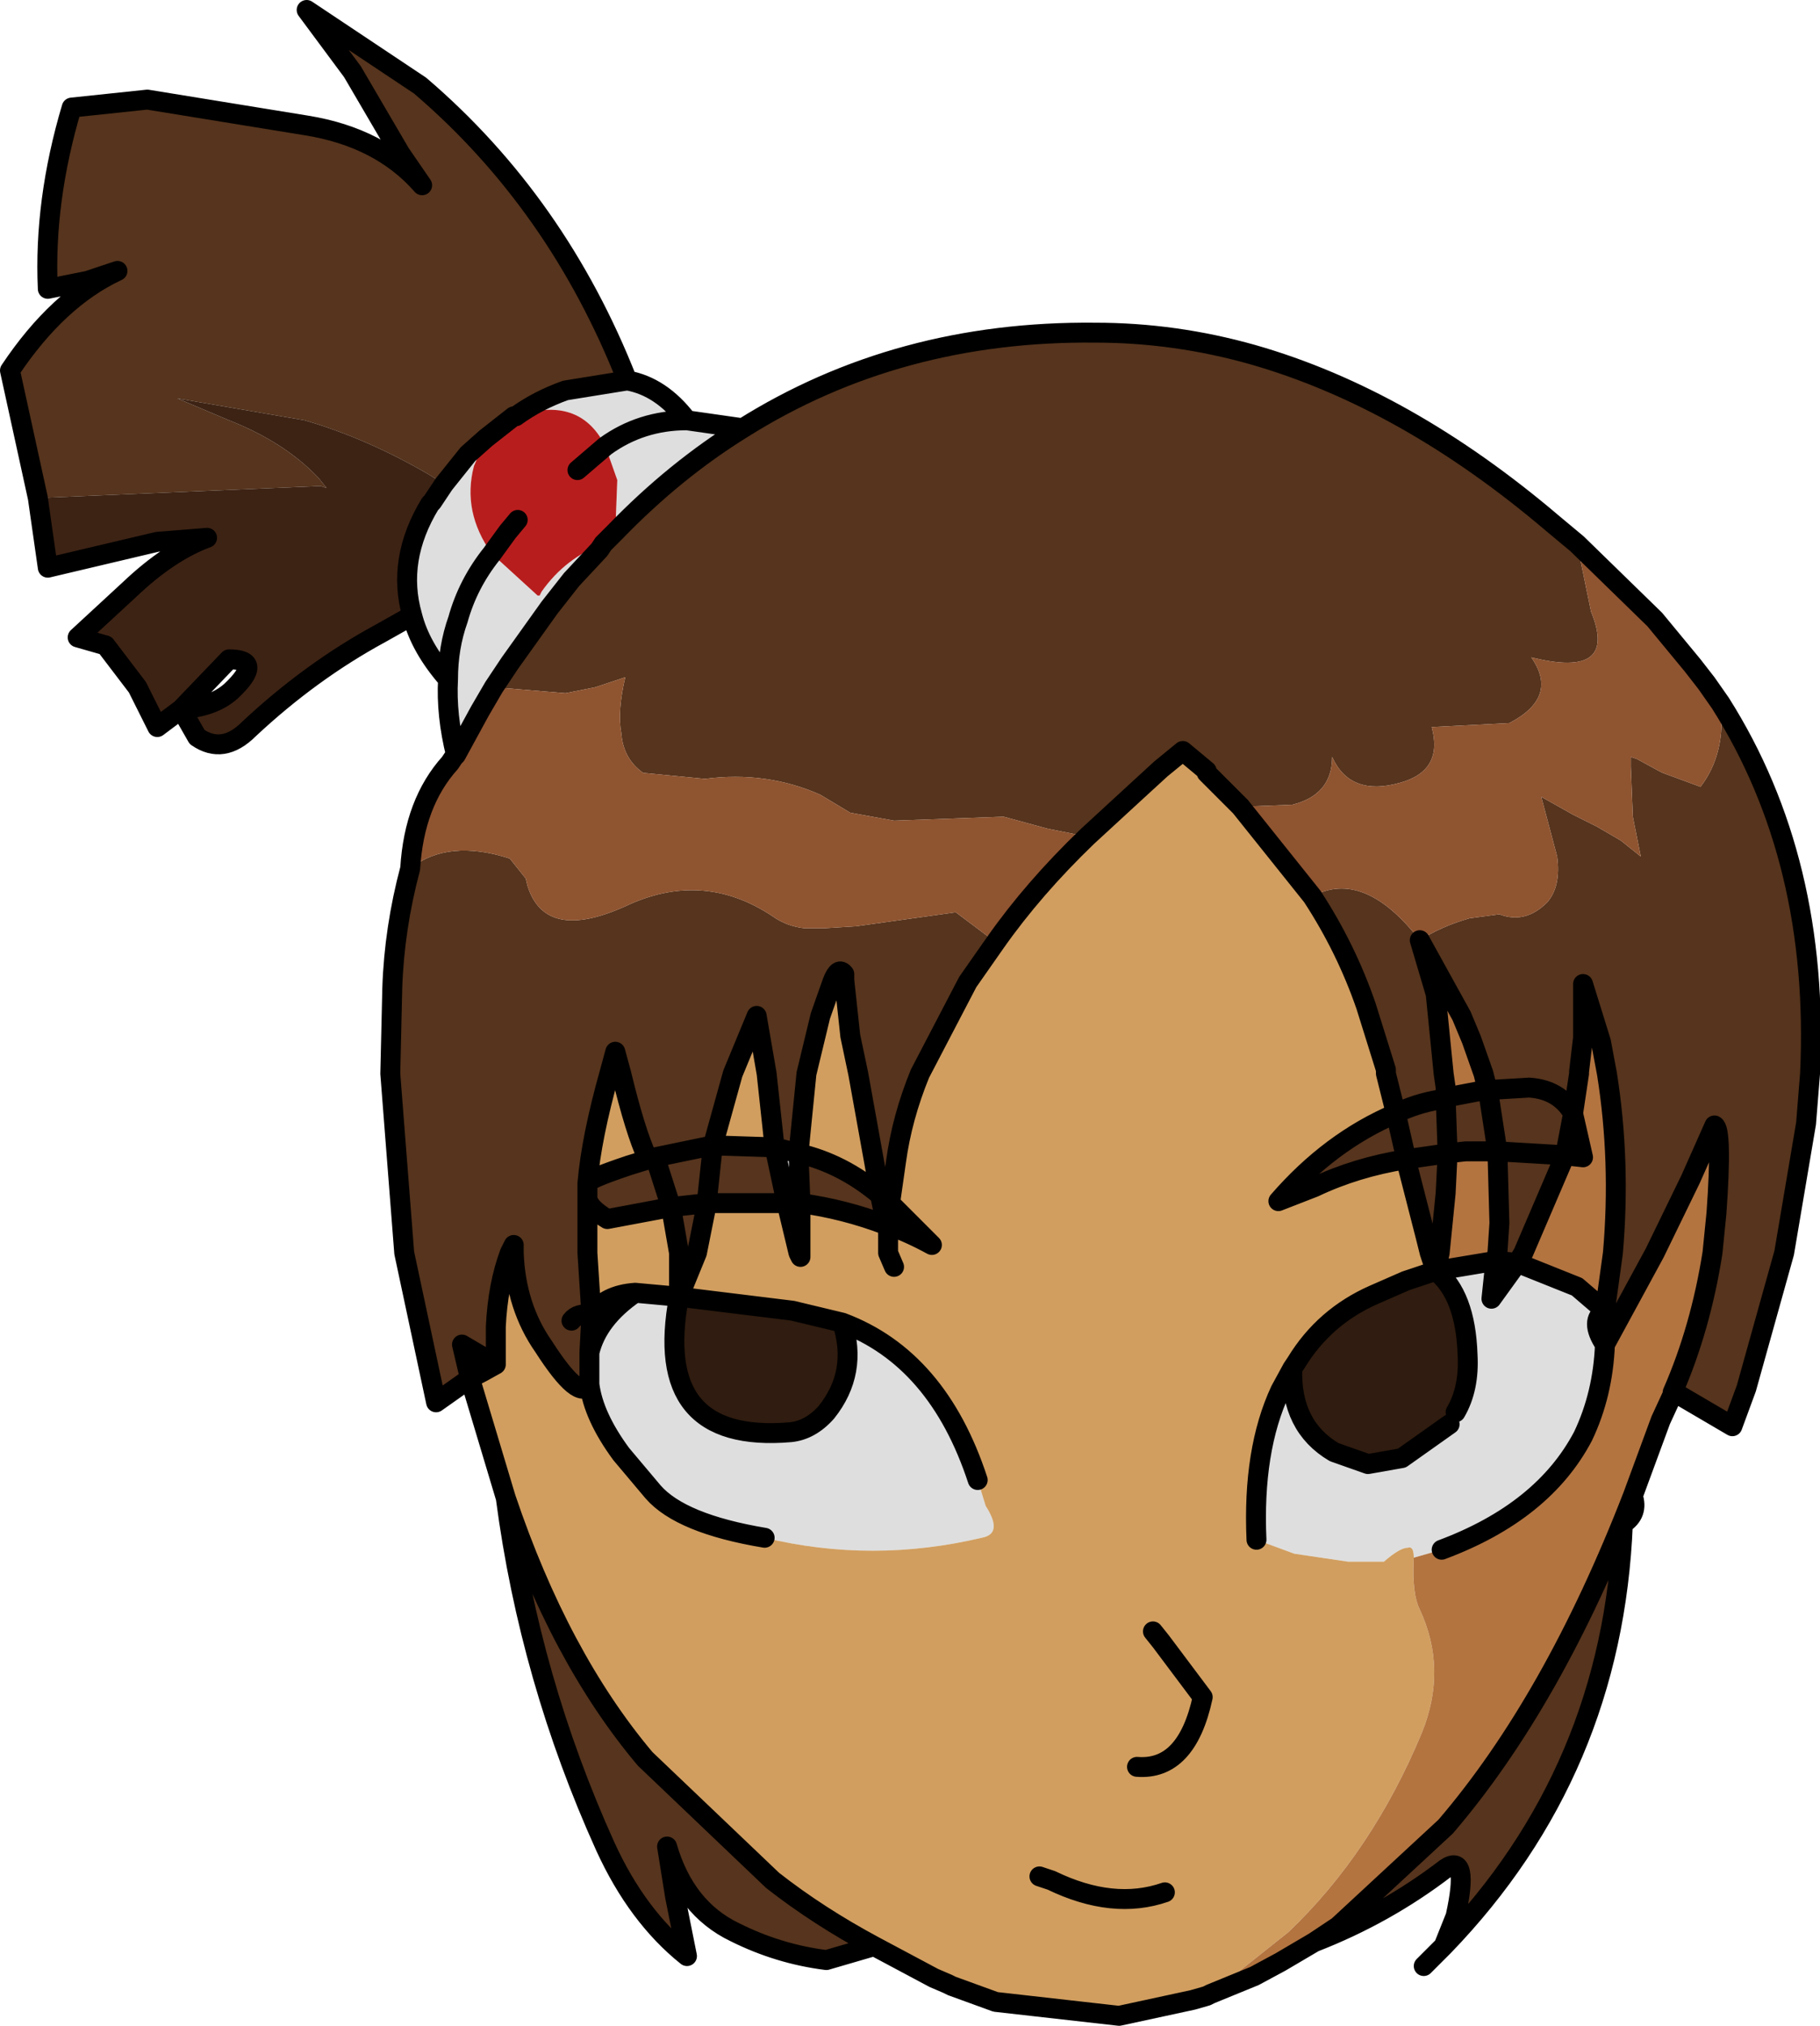
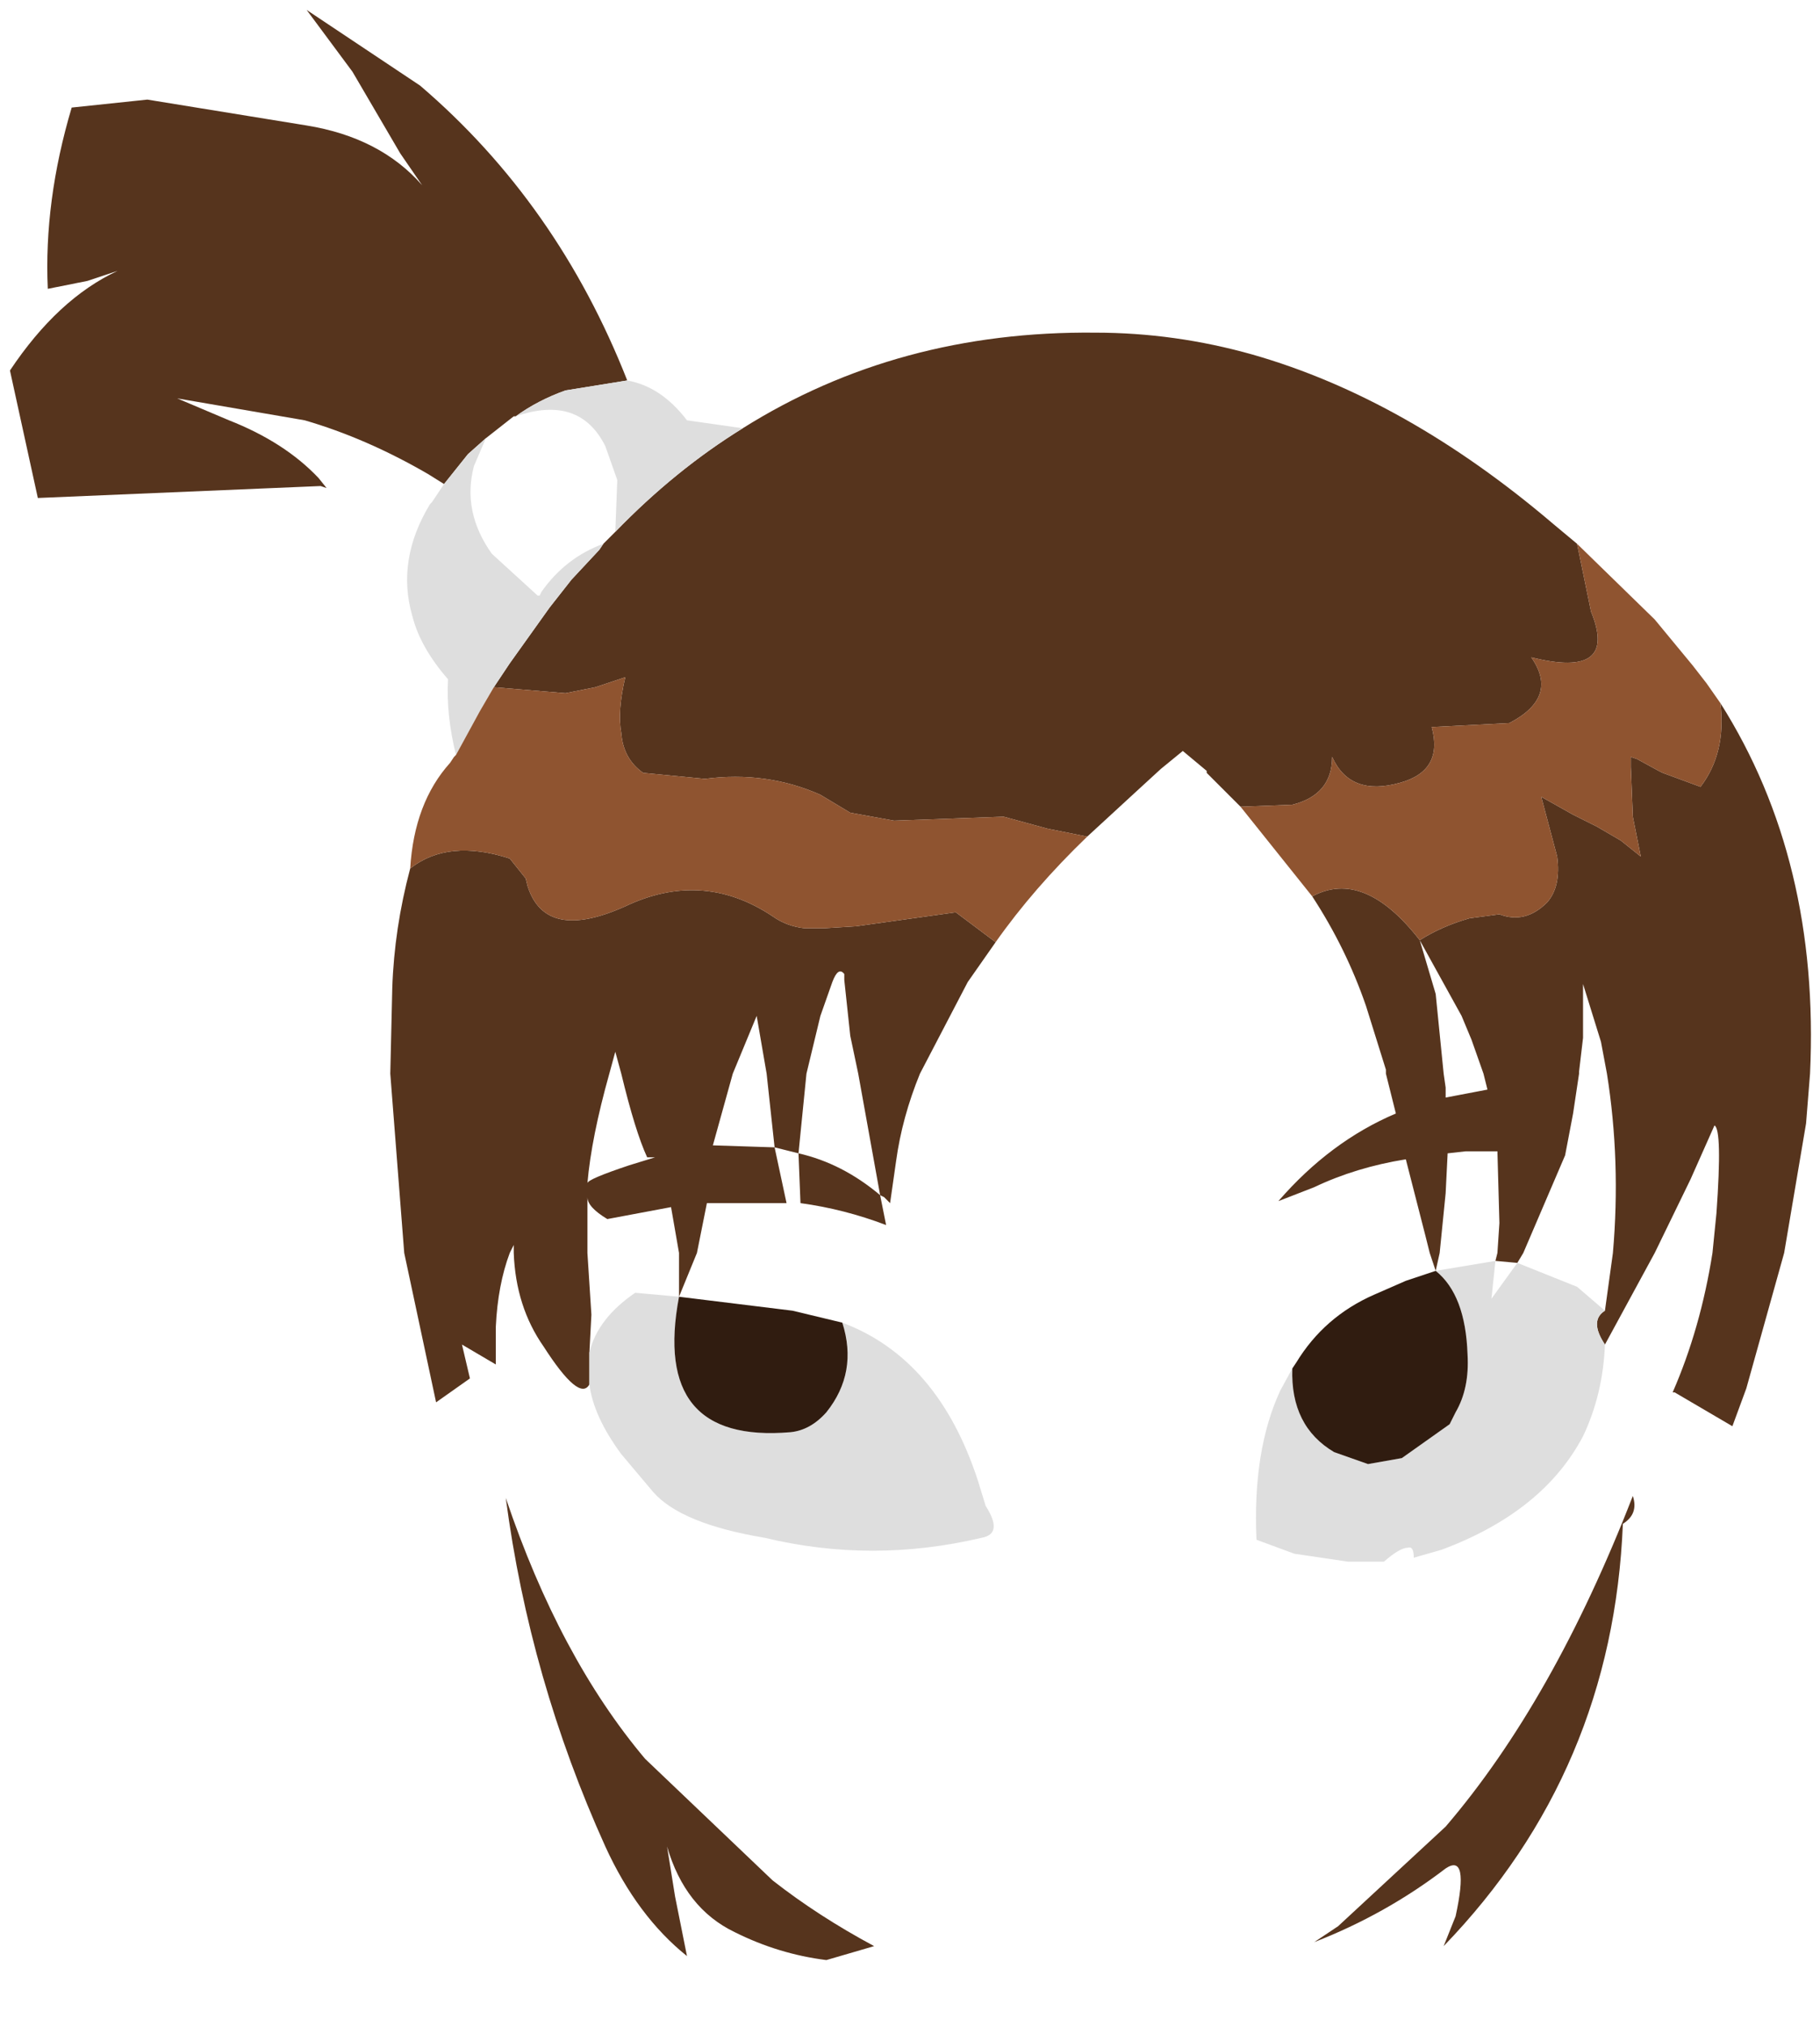
<svg xmlns="http://www.w3.org/2000/svg" height="50.85px" width="45.7px">
  <g transform="matrix(1.0, 0.0, 0.0, 1.0, 0.5, 5.55)">
    <path d="M0.45 6.95 L-0.25 3.75 Q0.95 1.95 2.45 1.25 L1.7 1.5 0.7 1.7 Q0.6 -0.5 1.3 -2.85 L3.2 -3.05 7.2 -2.4 Q9.05 -2.1 10.1 -0.9 L9.55 -1.7 8.35 -3.75 7.2 -5.3 10.05 -3.4 Q13.5 -0.45 15.25 4.0 L13.7 4.25 Q13.0 4.5 12.45 4.9 L12.4 4.9 11.7 5.45 11.25 5.85 10.65 6.6 10.25 6.35 Q8.7 5.45 7.15 5.0 L3.95 4.45 5.25 5.0 Q6.65 5.55 7.5 6.45 L7.7 6.7 7.55 6.65 0.45 6.95 M18.15 5.2 Q22.05 2.75 27.0 2.8 29.0 2.8 30.95 3.35 34.8 4.45 38.5 7.6 L39.1 8.1 39.45 9.8 Q40.15 11.5 37.95 10.95 38.65 11.95 37.4 12.6 L35.45 12.7 Q35.75 13.8 34.65 14.1 33.4 14.45 32.95 13.45 32.95 14.4 31.95 14.65 L30.65 14.7 29.8 13.85 29.8 13.8 29.2 13.3 28.65 13.75 28.05 14.3 26.8 15.45 25.8 15.25 24.7 14.95 21.95 15.05 20.85 14.85 20.6 14.7 20.1 14.4 Q18.75 13.8 17.2 14.0 L15.65 13.85 Q15.15 13.5 15.1 12.85 15.0 12.3 15.2 11.45 L14.45 11.7 13.7 11.85 11.9 11.7 12.3 11.1 13.3 9.7 13.85 9.0 14.55 8.25 14.65 8.1 14.95 7.8 Q16.45 6.25 18.15 5.2 M42.7 12.1 Q45.2 16.05 44.95 21.4 L44.85 22.65 44.3 25.9 43.35 29.3 43.0 30.25 41.55 29.4 41.5 29.4 Q42.2 27.8 42.5 25.9 L42.6 24.9 Q42.75 22.8 42.55 22.7 L41.95 24.05 41.05 25.9 39.8 28.2 Q39.4 27.6 39.8 27.35 L40.0 25.9 Q40.2 23.6 39.85 21.4 L39.7 20.6 39.25 19.15 39.25 20.5 39.15 21.35 39.15 21.4 39.0 22.4 Q38.65 21.8 37.9 21.75 L37.05 21.8 36.85 21.8 37.05 21.8 37.9 21.75 Q38.65 21.8 39.0 22.4 L38.8 23.45 37.75 25.9 37.6 26.15 37.05 26.1 37.1 25.9 37.15 25.15 37.1 23.35 36.3 23.35 35.85 23.4 35.8 24.4 35.65 25.9 35.55 26.35 35.4 25.9 35.3 25.5 34.8 23.55 Q33.55 23.75 32.5 24.25 L31.6 24.6 Q32.9 23.1 34.55 22.4 L34.3 21.4 34.3 21.3 33.8 19.7 Q33.3 18.25 32.45 16.95 33.75 16.25 35.15 18.05 35.7 17.7 36.4 17.5 L37.15 17.4 Q37.8 17.65 38.35 17.1 38.7 16.7 38.6 15.95 L38.2 14.45 39.0 14.9 39.6 15.2 40.2 15.55 40.7 15.95 40.5 14.95 40.45 13.7 40.45 13.45 40.6 13.5 41.15 13.8 41.25 13.85 42.2 14.2 Q42.85 13.35 42.7 12.1 M40.5 32.0 Q40.65 32.45 40.25 32.7 40.0 38.9 35.75 43.3 L36.05 42.55 Q36.4 40.95 35.8 41.35 34.3 42.5 32.5 43.2 L33.1 42.8 35.8 40.3 Q38.5 37.15 40.5 32.0 M24.5 18.1 L23.8 19.1 22.6 21.4 Q22.15 22.5 22.0 23.6 L21.85 24.65 21.7 24.5 21.6 24.45 21.05 21.4 20.85 20.45 20.7 19.05 20.7 18.9 Q20.55 18.7 20.4 19.1 L20.1 19.95 19.75 21.4 19.55 23.4 18.95 23.25 19.25 24.65 17.25 24.65 17.0 25.9 16.55 27.0 16.55 25.9 16.35 24.75 14.75 25.05 Q14.25 24.75 14.25 24.5 L14.25 24.15 14.25 24.5 14.25 25.7 14.25 25.9 14.35 27.45 14.3 28.4 14.3 29.2 Q14.05 29.65 13.15 28.25 12.45 27.25 12.4 25.9 L12.4 25.7 12.3 25.9 Q12.0 26.7 11.95 27.75 L11.95 28.7 11.1 28.2 11.3 29.05 10.45 29.65 9.65 25.9 9.3 21.4 9.35 19.25 Q9.4 17.75 9.8 16.25 10.75 15.5 12.3 16.0 L12.7 16.5 12.75 16.7 Q13.2 18.1 15.2 17.2 16.15 16.75 17.05 16.8 18.0 16.85 18.9 17.45 19.25 17.7 19.7 17.75 L20.2 17.75 21.0 17.7 23.5 17.35 24.5 18.1 M36.85 21.8 L36.75 21.4 36.45 20.55 36.2 19.95 35.15 18.05 35.55 19.4 35.6 19.9 35.75 21.4 35.8 21.75 35.8 22.0 35.65 22.05 Q35.05 22.15 34.55 22.4 35.05 22.15 35.65 22.05 L35.8 22.0 36.85 21.8 36.9 22.05 37.1 23.35 38.8 23.45 37.1 23.35 36.9 22.05 36.85 21.8 M35.8 22.0 L35.85 23.4 34.8 23.55 34.8 23.5 34.55 22.4 34.8 23.5 34.8 23.55 35.85 23.4 35.8 22.0 M15.95 23.5 L17.4 23.2 17.25 24.6 17.25 24.65 16.35 24.75 15.95 23.5 16.35 24.75 17.25 24.65 17.25 24.6 17.4 23.2 15.95 23.5 15.75 23.5 Q15.45 22.85 15.1 21.4 L14.95 20.85 14.8 21.4 Q14.35 23.0 14.25 24.15 14.25 24.05 15.3 23.7 L15.95 23.5 M13.85 27.6 Q14.0 27.4 14.35 27.45 14.0 27.4 13.85 27.6 M18.95 23.25 L18.75 21.4 18.5 19.95 17.9 21.4 17.4 23.2 18.95 23.25 M19.6 24.65 L19.55 23.4 Q20.65 23.65 21.6 24.45 L21.75 25.2 Q20.7 24.8 19.6 24.65 M12.2 32.05 Q13.55 36.05 15.7 38.6 L18.9 41.65 Q20.05 42.55 21.45 43.3 L20.25 43.65 Q19.05 43.5 17.95 42.95 16.7 42.35 16.25 40.8 L16.45 42.05 16.75 43.55 Q15.5 42.55 14.7 40.8 12.8 36.6 12.2 32.05" fill="#56341d" fill-rule="evenodd" stroke="none" />
    <path d="M10.65 6.6 L11.25 5.85 11.7 5.45 11.4 6.15 Q11.1 7.3 11.85 8.35 L13.0 9.4 13.05 9.4 13.1 9.3 Q13.7 8.45 14.65 8.1 L14.55 8.25 13.85 9.0 13.3 9.7 12.3 11.1 11.9 11.7 11.55 12.3 10.95 13.4 Q10.7 12.4 10.75 11.5 10.75 10.7 11.0 10.0 11.25 9.1 11.85 8.35 11.25 9.1 11.0 10.0 10.75 10.7 10.75 11.5 10.05 10.7 9.85 9.9 9.45 8.5 10.3 7.1 L10.35 7.05 10.65 6.6 M12.45 4.9 Q13.0 4.5 13.7 4.25 L15.25 4.0 Q16.1 4.15 16.75 5.0 L18.15 5.2 Q16.45 6.25 14.95 7.8 L15.0 6.5 14.7 5.65 Q14.05 4.35 12.45 4.9 M39.8 27.35 Q39.4 27.6 39.8 28.2 39.75 29.45 39.25 30.5 38.25 32.4 35.7 33.35 L35.0 33.55 Q35.0 33.25 34.85 33.3 34.65 33.3 34.25 33.65 L34.15 33.65 33.35 33.65 32.0 33.45 31.05 33.1 Q30.95 30.85 31.65 29.35 L31.95 28.8 Q31.9 30.25 33.0 30.9 L33.85 31.2 34.7 31.05 35.9 30.2 36.0 30.0 36.05 29.9 Q36.4 29.3 36.35 28.45 36.3 26.95 35.55 26.35 L37.05 26.1 36.95 27.05 37.6 26.15 39.1 26.75 39.8 27.35 M14.7 5.65 Q15.6 5.0 16.75 5.0 15.6 5.0 14.7 5.65 M15.45 26.9 L16.55 27.0 Q15.85 30.7 19.35 30.4 19.85 30.35 20.25 29.9 21.05 28.9 20.65 27.65 23.05 28.55 24.05 31.6 L24.25 32.25 Q24.7 32.95 24.15 33.05 21.4 33.7 18.7 33.05 16.6 32.7 15.9 31.9 L15.1 30.95 Q14.4 30.0 14.3 29.2 L14.3 29.15 14.3 28.4 Q14.5 27.55 15.45 26.9" fill="#dedede" fill-rule="evenodd" stroke="none" />
-     <path d="M11.7 5.45 L12.4 4.9 12.45 4.9 Q14.05 4.35 14.7 5.65 L15.0 6.5 14.95 7.8 14.65 8.1 Q13.7 8.45 13.1 9.3 L13.05 9.4 13.0 9.4 11.85 8.35 12.25 7.8 12.5 7.5 12.25 7.8 11.85 8.35 Q11.1 7.3 11.4 6.15 L11.7 5.45 M14.0 6.25 L14.7 5.65 14.0 6.25" fill="#b81d1d" fill-rule="evenodd" stroke="none" />
-     <path d="M0.45 6.95 L7.55 6.65 7.7 6.7 7.5 6.45 Q6.65 5.55 5.25 5.0 L3.95 4.45 7.15 5.0 Q8.7 5.45 10.25 6.35 L10.65 6.6 10.35 7.05 10.3 7.1 Q9.45 8.5 9.85 9.9 L9.05 10.35 Q7.3 11.3 5.75 12.75 5.1 13.4 4.45 12.95 L4.05 12.25 Q4.85 12.2 5.3 11.8 6.15 11.0 5.25 11.0 L4.05 12.25 3.45 12.7 2.95 11.7 2.15 10.65 1.45 10.45 2.75 9.25 Q3.75 8.3 4.7 7.95 L3.45 8.05 0.7 8.7 0.45 6.95" fill="#3d2314" fill-rule="evenodd" stroke="none" />
    <path d="M39.1 8.1 L41.05 10.0 42.0 11.15 42.35 11.6 42.7 12.1 Q42.85 13.35 42.2 14.2 L41.25 13.85 41.15 13.8 40.6 13.5 40.45 13.45 40.45 13.7 40.5 14.95 40.7 15.95 40.2 15.55 39.6 15.2 39.0 14.9 38.2 14.45 38.6 15.95 Q38.7 16.7 38.35 17.1 37.8 17.65 37.15 17.4 L36.4 17.5 Q35.7 17.7 35.15 18.05 33.75 16.25 32.45 16.95 L30.65 14.7 31.95 14.65 Q32.95 14.4 32.95 13.45 33.4 14.45 34.65 14.1 35.75 13.8 35.45 12.7 L37.4 12.6 Q38.65 11.95 37.95 10.95 40.15 11.5 39.45 9.8 L39.1 8.1 M26.8 15.45 Q25.45 16.75 24.5 18.1 L23.5 17.35 21.0 17.7 20.2 17.75 19.7 17.75 Q19.25 17.7 18.9 17.45 18.0 16.85 17.05 16.8 16.15 16.75 15.2 17.2 13.2 18.1 12.75 16.7 L12.7 16.5 12.3 16.0 Q10.75 15.5 9.8 16.25 9.9 14.6 10.8 13.6 L10.9 13.45 10.95 13.4 11.55 12.3 11.9 11.7 13.7 11.85 14.45 11.7 15.2 11.45 Q15.0 12.3 15.1 12.85 15.15 13.5 15.65 13.85 L17.2 14.0 Q18.75 13.8 20.1 14.4 L20.6 14.7 20.85 14.85 21.95 15.05 24.7 14.95 25.8 15.25 26.8 15.45" fill="#8f5430" fill-rule="evenodd" stroke="none" />
-     <path d="M30.65 14.7 L32.45 16.95 Q33.3 18.25 33.8 19.7 L34.3 21.3 34.3 21.4 34.55 22.4 Q32.9 23.1 31.6 24.6 L32.5 24.25 Q33.55 23.75 34.8 23.55 L35.3 25.5 35.4 25.9 35.55 26.35 34.8 26.6 34.0 26.95 Q32.75 27.5 32.05 28.65 L31.95 28.8 31.65 29.35 Q30.95 30.85 31.05 33.1 L32.0 33.45 33.35 33.65 34.15 33.65 34.25 33.65 Q34.65 33.3 34.85 33.3 35.0 33.25 35.0 33.55 34.95 34.45 35.15 34.85 35.85 36.35 35.2 37.95 33.95 40.95 31.85 42.95 L29.9 44.5 29.8 44.55 29.45 44.65 27.6 45.05 24.5 44.7 23.4 44.3 23.3 44.25 22.95 44.1 21.45 43.3 Q20.05 42.55 18.9 41.65 L15.7 38.6 Q13.55 36.05 12.2 32.05 L11.3 29.05 Q11.6 28.9 11.95 28.7 L11.95 27.75 Q12.0 26.7 12.3 25.9 L12.4 25.7 12.4 25.9 Q12.45 27.25 13.15 28.25 14.05 29.65 14.3 29.2 14.4 30.0 15.1 30.95 L15.9 31.9 Q16.6 32.7 18.7 33.05 21.4 33.7 24.15 33.05 24.7 32.95 24.25 32.25 L24.05 31.6 Q23.05 28.55 20.65 27.65 L19.4 27.35 16.55 27.0 17.0 25.9 17.25 24.65 19.25 24.65 19.55 25.9 19.6 26.0 19.6 25.9 19.6 24.7 19.6 24.65 Q20.7 24.8 21.75 25.2 L21.8 25.25 21.8 25.9 21.8 25.35 21.8 25.2 Q22.35 25.4 22.9 25.7 L21.85 24.65 22.0 23.6 Q22.15 22.5 22.6 21.4 L23.8 19.1 24.5 18.1 Q25.45 16.75 26.8 15.45 L28.05 14.3 28.65 13.75 29.2 13.3 29.8 13.8 29.8 13.85 30.65 14.7 M21.95 26.25 L21.8 25.9 21.95 26.25 M15.95 23.5 L15.3 23.7 Q14.25 24.05 14.25 24.15 14.35 23.0 14.8 21.4 L14.95 20.85 15.1 21.4 Q15.45 22.85 15.75 23.5 L15.95 23.5 M14.25 24.5 Q14.25 24.75 14.75 25.05 L16.35 24.75 16.55 25.9 16.55 27.0 15.45 26.9 Q14.7 26.95 14.35 27.45 L14.25 25.9 14.25 25.7 14.25 24.5 M18.95 23.25 L17.4 23.2 17.9 21.4 18.5 19.95 18.75 21.4 18.95 23.25 M19.55 23.4 L19.75 21.4 20.1 19.95 20.4 19.1 Q20.55 18.7 20.7 18.9 L20.7 19.05 20.85 20.45 21.05 21.4 21.6 24.45 Q20.65 23.65 19.55 23.4 M28.05 38.8 Q29.3 38.9 29.7 37.05 L28.65 35.65 28.45 35.4 28.65 35.65 29.7 37.05 Q29.3 38.9 28.05 38.8 M28.75 41.95 Q27.45 42.4 25.9 41.65 L25.6 41.55 25.9 41.65 Q27.45 42.4 28.75 41.95" fill="#d19e5f" fill-rule="evenodd" stroke="none" />
-     <path d="M41.5 29.4 L41.5 29.45 41.2 30.1 40.5 32.0 Q38.5 37.15 35.8 40.3 L33.1 42.8 32.5 43.2 31.65 43.7 31.0 44.05 29.9 44.5 31.85 42.95 Q33.95 40.95 35.2 37.95 35.85 36.35 35.15 34.85 34.95 34.45 35.0 33.55 L35.7 33.35 Q38.25 32.4 39.25 30.5 39.75 29.45 39.8 28.2 L41.05 25.9 41.95 24.05 42.55 22.7 Q42.75 22.8 42.6 24.9 L42.5 25.9 Q42.2 27.8 41.5 29.4 M35.15 18.05 L36.2 19.95 36.45 20.55 36.75 21.4 36.85 21.8 35.8 22.0 35.8 21.75 35.75 21.4 35.6 19.9 35.55 19.4 35.15 18.05 M39.0 22.4 L39.15 21.4 39.15 21.35 39.25 20.5 39.25 19.15 39.7 20.6 39.85 21.4 Q40.2 23.6 40.0 25.9 L39.8 27.35 39.1 26.75 37.6 26.15 37.75 25.9 38.8 23.45 39.25 23.5 39.0 22.4 M35.85 23.4 L36.3 23.35 37.1 23.35 37.15 25.15 37.1 25.9 37.05 26.1 35.55 26.35 35.65 25.9 35.8 24.4 35.85 23.4" fill="#b37440" fill-rule="evenodd" stroke="none" />
    <path d="M35.55 26.35 Q36.3 26.95 36.35 28.45 36.4 29.3 36.05 29.9 L36.0 30.0 35.9 30.2 34.7 31.05 33.85 31.2 33.0 30.9 Q31.9 30.25 31.95 28.8 L32.05 28.65 Q32.75 27.5 34.0 26.95 L34.8 26.6 35.55 26.35 M16.55 27.0 L19.4 27.35 20.65 27.65 Q21.05 28.9 20.25 29.9 19.85 30.35 19.35 30.4 15.85 30.7 16.55 27.0" fill="#301c10" fill-rule="evenodd" stroke="none" />
-     <path d="M15.25 4.0 Q13.5 -0.45 10.05 -3.4 L7.2 -5.3 8.35 -3.75 9.55 -1.7 10.1 -0.9 Q9.05 -2.1 7.2 -2.4 L3.2 -3.05 1.3 -2.85 Q0.6 -0.5 0.7 1.7 L1.7 1.5 2.45 1.25 Q0.95 1.95 -0.25 3.75 L0.45 6.95 0.7 8.7 3.45 8.05 4.7 7.95 Q3.75 8.3 2.75 9.25 L1.45 10.45 2.15 10.65 2.95 11.7 3.45 12.7 4.05 12.25 5.25 11.0 Q6.15 11.0 5.3 11.8 4.85 12.2 4.05 12.25 L4.45 12.95 Q5.1 13.4 5.75 12.75 7.3 11.3 9.05 10.35 L9.85 9.9 Q10.05 10.7 10.75 11.5 10.7 12.4 10.95 13.4 L10.9 13.45 10.8 13.6 Q9.9 14.6 9.8 16.25 9.4 17.75 9.35 19.25 L9.3 21.4 9.65 25.9 10.45 29.65 11.3 29.05 11.1 28.2 11.95 28.7 11.95 27.75 Q12.0 26.7 12.3 25.9 L12.4 25.7 12.4 25.9 Q12.45 27.25 13.15 28.25 14.05 29.65 14.3 29.2 L14.3 28.4 14.35 27.45 Q14.0 27.4 13.85 27.6 M10.65 6.6 L11.25 5.85 11.7 5.45 12.4 4.9 M12.45 4.9 Q13.0 4.5 13.7 4.25 L15.25 4.0 Q16.1 4.15 16.75 5.0 L18.15 5.2 Q22.05 2.75 27.0 2.8 29.0 2.8 30.95 3.35 34.8 4.45 38.5 7.6 L39.1 8.1 41.05 10.0 42.0 11.15 42.35 11.6 42.7 12.1 Q45.2 16.05 44.95 21.4 L44.85 22.65 44.3 25.9 43.35 29.3 43.0 30.25 41.55 29.4 41.5 29.4 41.5 29.45 41.2 30.1 40.5 32.0 Q40.65 32.45 40.25 32.7 40.0 38.9 35.75 43.3 L35.25 43.8 M30.65 14.7 L32.45 16.95 Q33.3 18.25 33.8 19.7 L34.3 21.3 34.3 21.4 34.55 22.4 Q35.05 22.15 35.65 22.05 L35.8 22.0 36.85 21.8 36.9 22.05 37.1 23.35 38.8 23.45 39.0 22.4 39.25 23.5 38.8 23.45 37.75 25.9 37.6 26.15 39.1 26.75 39.8 27.35 Q39.4 27.6 39.8 28.2 L41.05 25.9 41.95 24.05 42.55 22.7 Q42.75 22.8 42.6 24.9 L42.5 25.9 Q42.2 27.8 41.5 29.4 M30.65 14.7 L29.8 13.85 29.8 13.8 29.2 13.3 28.65 13.75 28.05 14.3 26.8 15.45 Q25.45 16.75 24.5 18.1 L23.8 19.1 22.6 21.4 Q22.15 22.5 22.0 23.6 L21.85 24.65 22.9 25.7 Q22.35 25.4 21.8 25.2 L21.8 25.35 21.8 25.9 21.95 26.25 M35.15 18.05 L36.2 19.95 36.45 20.55 36.75 21.4 36.85 21.8 37.05 21.8 37.9 21.75 Q38.65 21.8 39.0 22.4 L39.15 21.4 39.15 21.35 39.25 20.5 39.25 19.15 39.7 20.6 39.85 21.4 Q40.2 23.6 40.0 25.9 L39.8 27.35 M35.8 22.0 L35.8 21.75 35.75 21.4 35.6 19.9 35.55 19.4 35.15 18.05 M35.55 26.35 L35.4 25.9 35.3 25.5 34.8 23.55 Q33.55 23.75 32.5 24.25 L31.6 24.6 Q32.9 23.1 34.55 22.4 L34.8 23.5 34.8 23.55 35.85 23.4 35.8 22.0 M35.85 23.4 L36.3 23.35 37.1 23.35 37.15 25.15 37.1 25.9 37.05 26.1 37.6 26.15 36.95 27.05 37.05 26.1 35.55 26.35 Q36.3 26.95 36.35 28.45 36.4 29.3 36.05 29.9 M35.9 30.2 L34.7 31.05 33.85 31.2 33.0 30.9 Q31.9 30.25 31.95 28.8 L31.65 29.35 Q30.95 30.85 31.05 33.1 M35.7 33.35 Q38.25 32.4 39.25 30.5 39.75 29.45 39.8 28.2 M35.85 23.4 L35.8 24.4 35.65 25.9 35.55 26.35 34.8 26.6 34.0 26.95 Q32.75 27.5 32.05 28.65 L31.95 28.8 M11.9 11.7 L11.55 12.3 10.95 13.4 M16.75 5.0 Q15.6 5.0 14.7 5.65 L14.0 6.25 M14.95 7.8 Q16.45 6.25 18.15 5.2 M14.65 8.1 L14.95 7.8 M11.9 11.7 L12.3 11.1 13.3 9.7 13.85 9.0 14.55 8.25 14.65 8.1 M11.85 8.35 Q11.25 9.1 11.0 10.0 10.75 10.7 10.75 11.5 M11.85 8.35 L12.25 7.8 12.5 7.5 M9.85 9.9 Q9.45 8.5 10.3 7.1 L10.35 7.05 10.65 6.6 M15.95 23.5 L16.35 24.75 17.25 24.65 17.25 24.6 17.4 23.2 15.95 23.5 15.3 23.7 Q14.25 24.05 14.25 24.15 L14.25 24.5 Q14.25 24.75 14.75 25.05 L16.35 24.75 16.55 25.9 16.55 27.0 17.0 25.9 17.25 24.65 19.25 24.65 18.95 23.25 17.4 23.2 17.9 21.4 18.5 19.95 18.75 21.4 18.95 23.25 19.55 23.4 19.75 21.4 20.1 19.95 20.4 19.1 Q20.55 18.7 20.7 18.9 L20.7 19.05 20.85 20.45 21.05 21.4 21.6 24.45 21.7 24.5 21.85 24.65 21.8 25.2 21.75 25.2 21.8 25.25 21.8 25.9 M15.95 23.5 L15.75 23.5 Q15.45 22.85 15.1 21.4 L14.95 20.85 14.8 21.4 Q14.35 23.0 14.25 24.15 M14.25 24.5 L14.25 25.7 14.25 25.9 14.35 27.45 Q14.7 26.95 15.45 26.9 L16.55 27.0 19.4 27.35 20.65 27.65 Q23.05 28.55 24.05 31.6 M18.7 33.05 Q16.6 32.7 15.9 31.9 L15.1 30.95 Q14.4 30.0 14.3 29.2 L14.3 29.15 14.3 28.4 Q14.5 27.55 15.45 26.9 M19.25 24.65 L19.6 24.65 19.55 23.4 Q20.65 23.65 21.6 24.45 L21.75 25.2 Q20.7 24.8 19.6 24.65 L19.6 24.7 19.6 25.9 19.6 26.0 19.55 25.9 19.25 24.65 M20.65 27.65 Q21.05 28.9 20.25 29.9 19.85 30.35 19.35 30.4 15.85 30.7 16.55 27.0 M11.95 28.7 Q11.6 28.9 11.3 29.05 L12.2 32.05 Q13.55 36.05 15.7 38.6 L18.9 41.65 Q20.05 42.55 21.45 43.3 L22.95 44.1 23.3 44.25 23.4 44.3 24.5 44.7 27.6 45.05 29.45 44.65 29.8 44.55 29.9 44.5 31.0 44.05 31.65 43.7 32.5 43.2 Q34.3 42.5 35.8 41.35 36.4 40.95 36.05 42.55 L35.75 43.3 M12.2 32.05 Q12.8 36.6 14.7 40.8 15.5 42.55 16.75 43.55 L16.45 42.05 16.25 40.8 Q16.7 42.35 17.95 42.95 19.05 43.5 20.25 43.65 L21.45 43.3 M25.6 41.55 L25.9 41.65 Q27.45 42.4 28.75 41.95 M28.45 35.4 L28.65 35.65 29.7 37.05 Q29.3 38.9 28.05 38.8 M40.5 32.0 Q38.5 37.15 35.8 40.3 L33.1 42.8 32.5 43.2" fill="none" stroke="#000000" stroke-linecap="round" stroke-linejoin="round" stroke-width="0.5" />
  </g>
</svg>